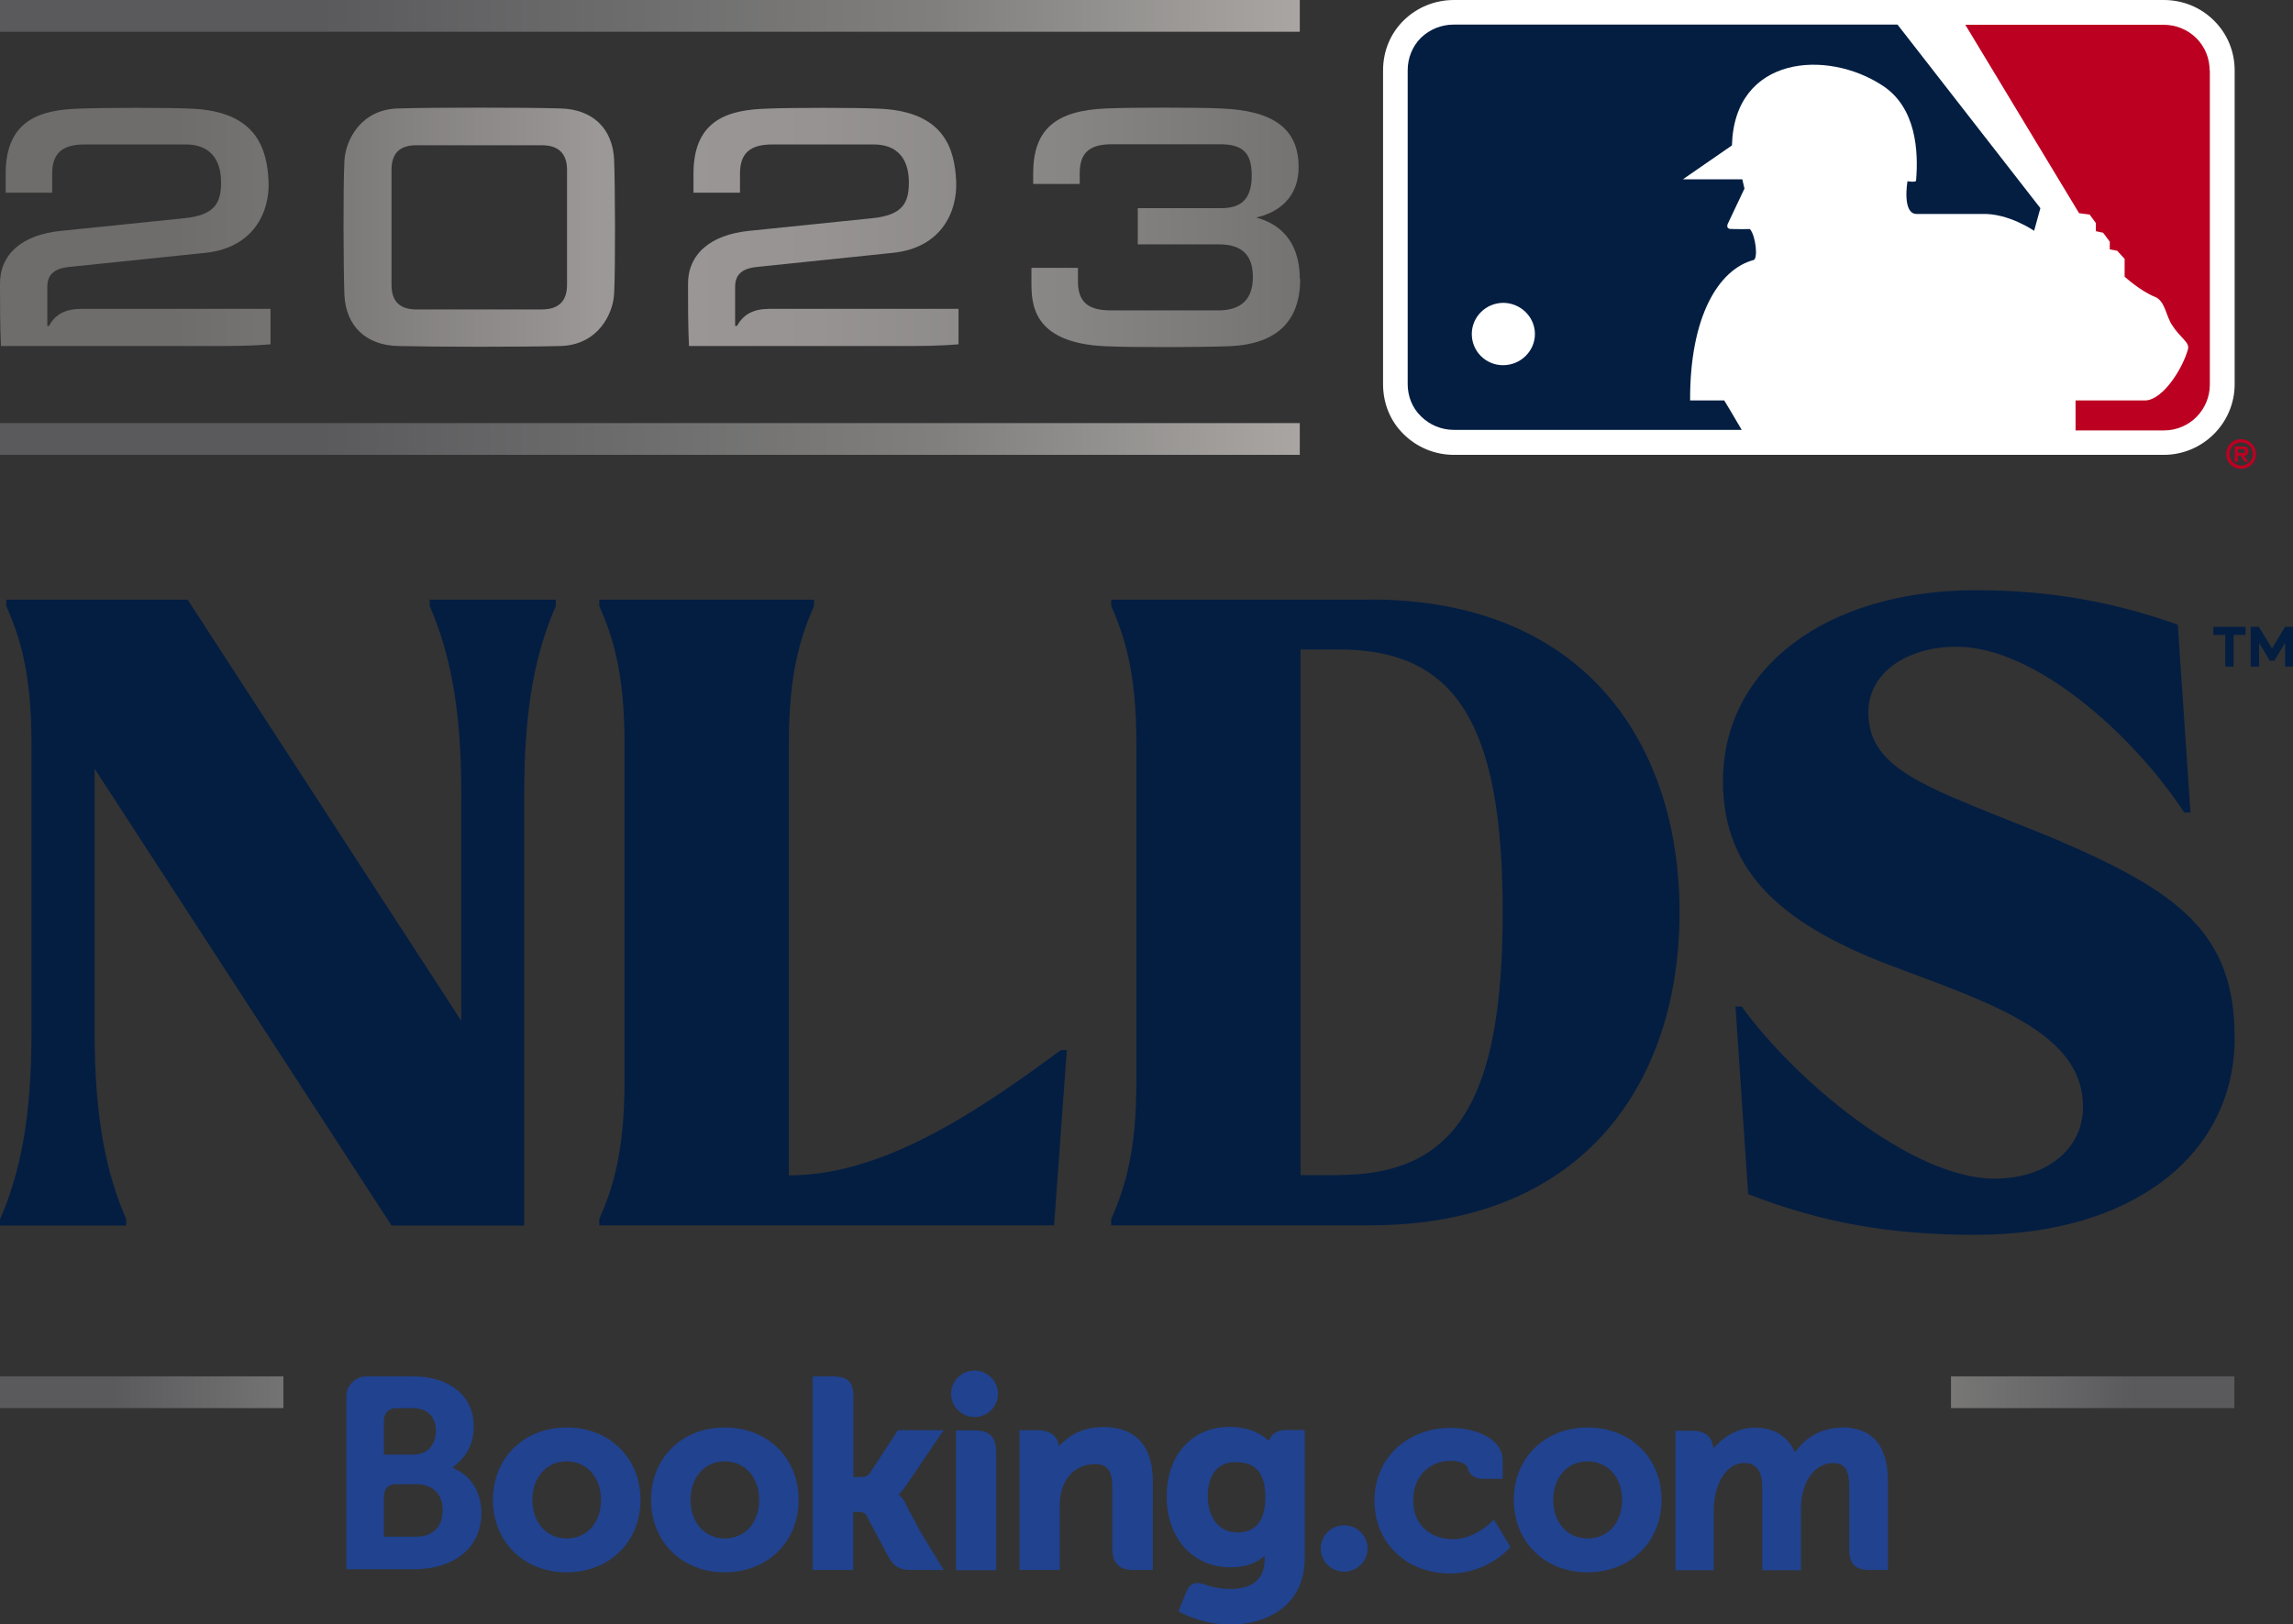
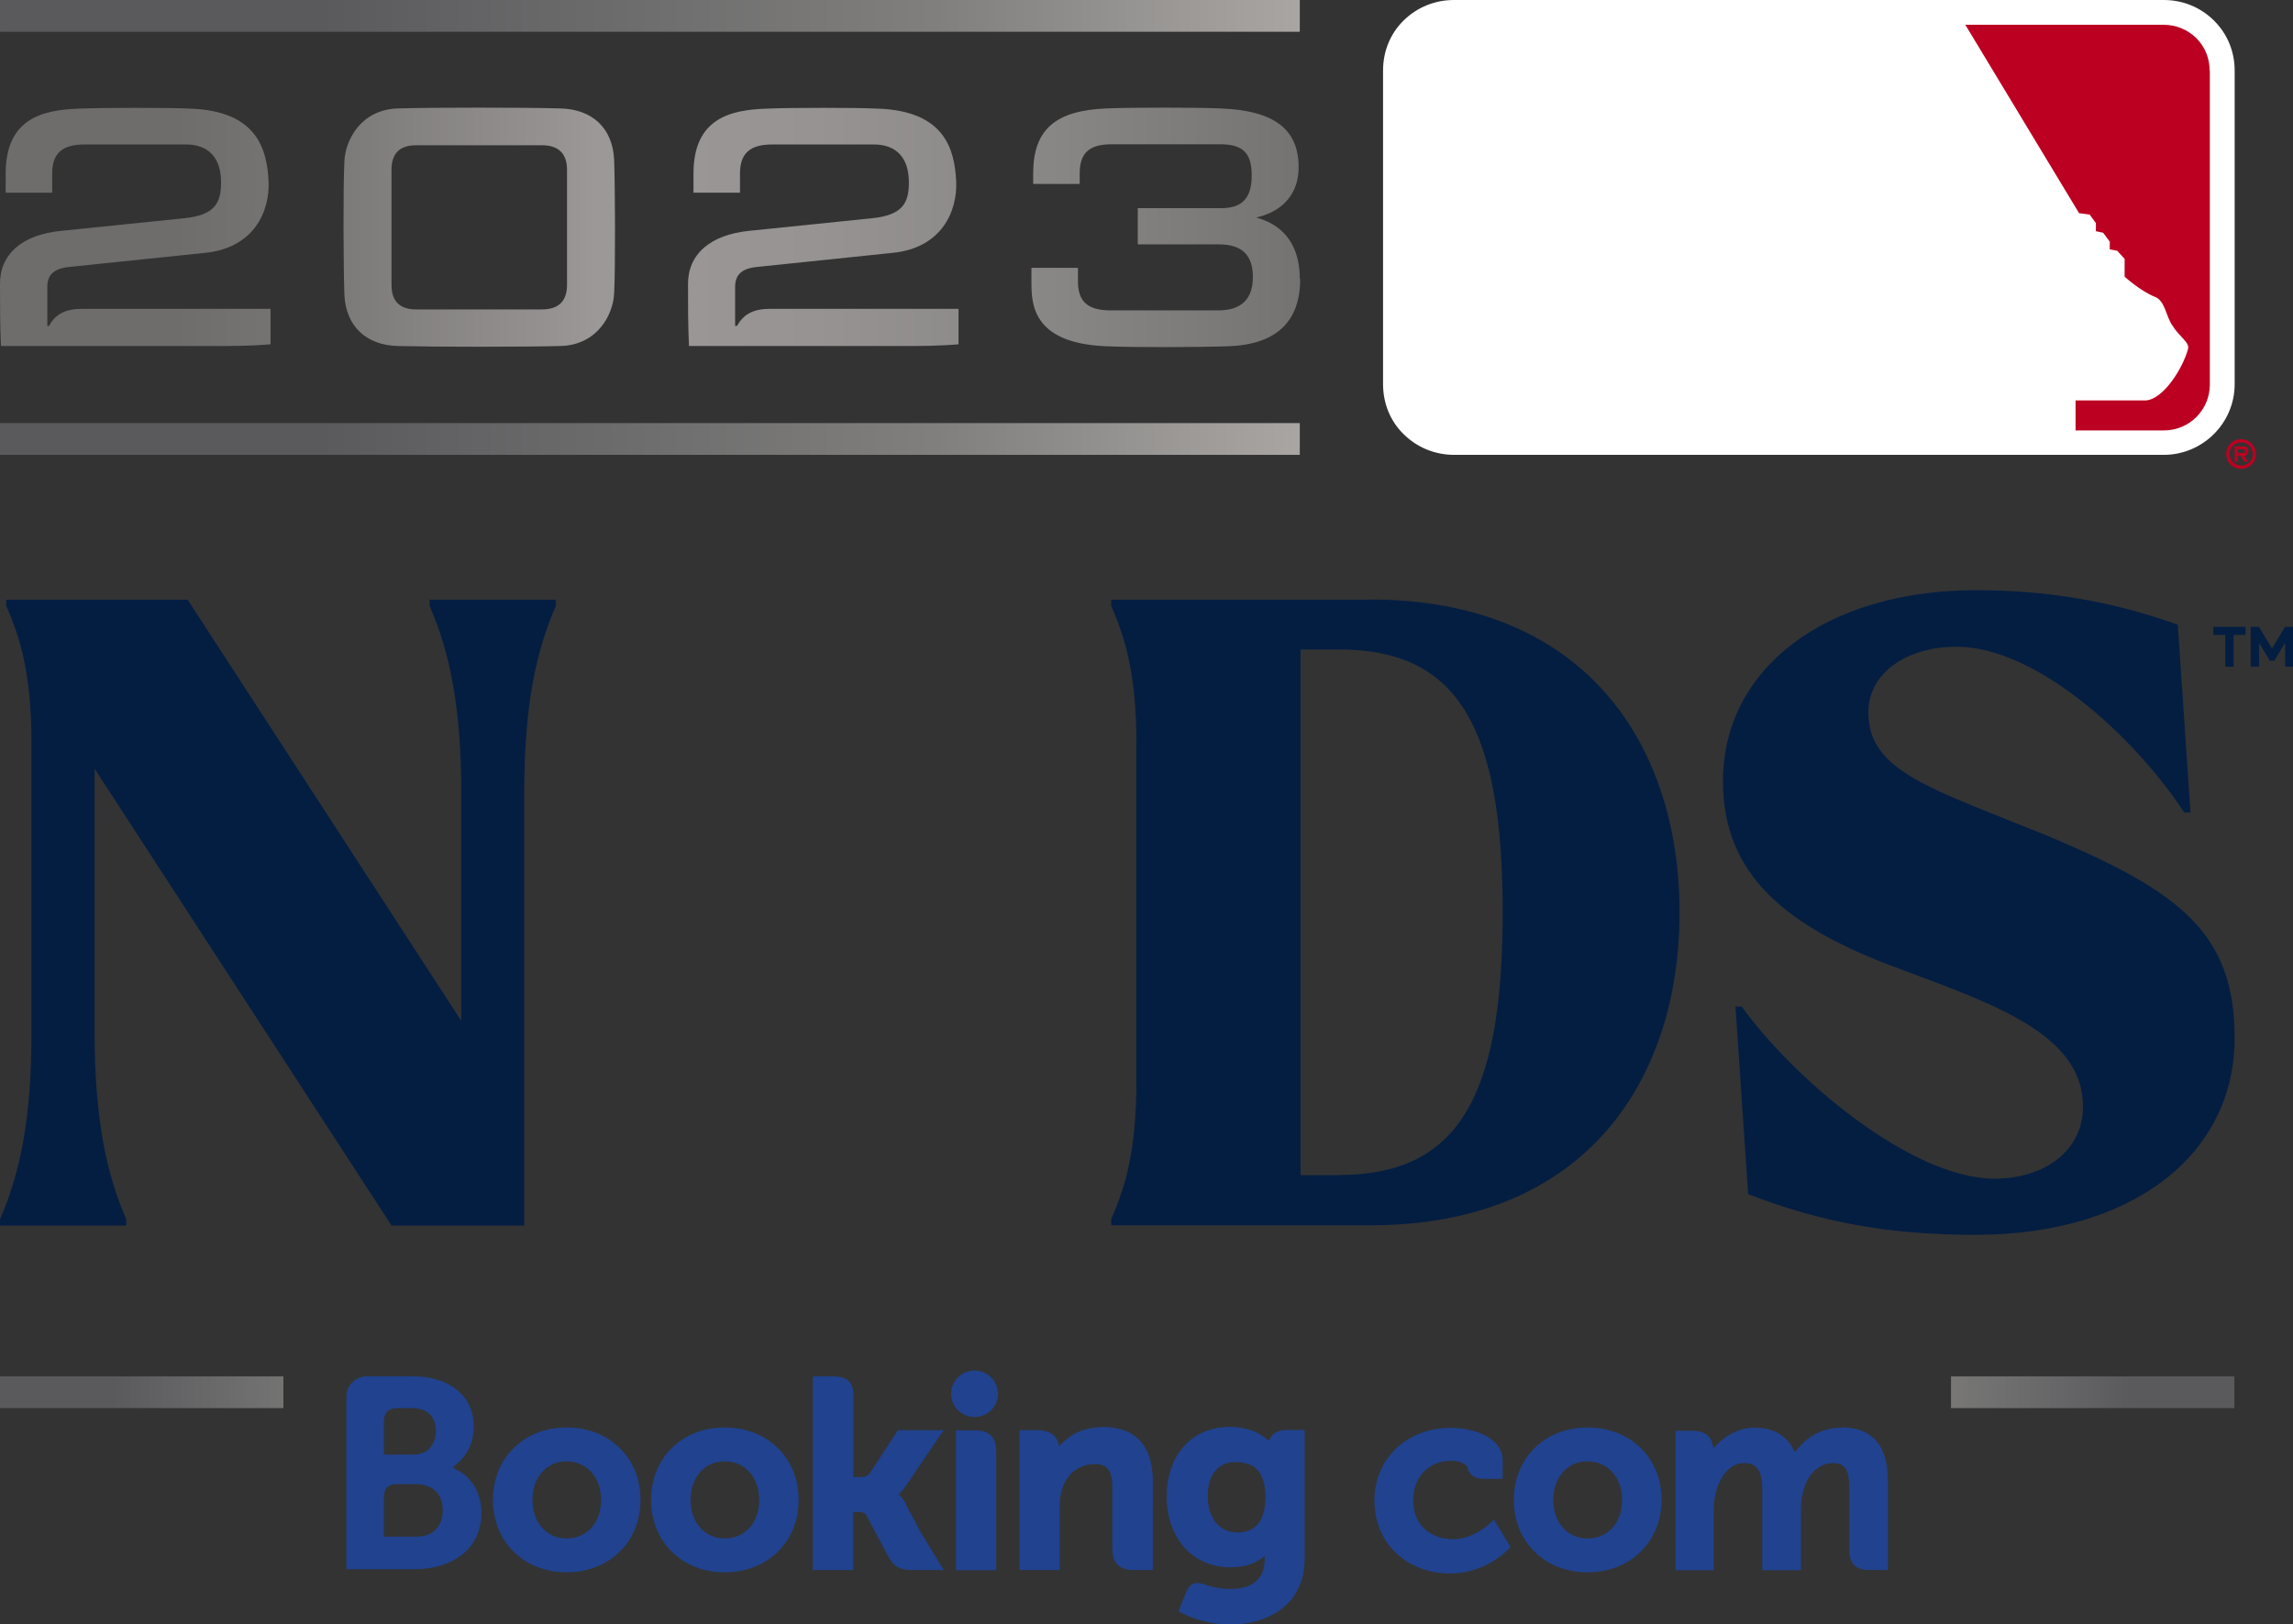
<svg xmlns="http://www.w3.org/2000/svg" xmlns:ns1="http://sodipodi.sourceforge.net/DTD/sodipodi-0.dtd" xmlns:ns2="http://www.inkscape.org/namespaces/inkscape" xmlns:xlink="http://www.w3.org/1999/xlink" id="Artwork" viewBox="0 0 374 265" version="1.1" ns1:docname="23_PS-NLDS_PrimaryMarks_Sponsored_RGB.svg" width="374" height="265" ns2:version="0.92.5 (2060ec1f9f, 2020-04-08)">
  <rect x="0" y="0" width="374" height="265" fill="#333333" stroke="none" />
  <ns1:namedview pagecolor="#ffffff" bordercolor="#666666" borderopacity="1" objecttolerance="10" gridtolerance="10" guidetolerance="10" ns2:pageopacity="0" ns2:pageshadow="2" ns2:window-width="1920" ns2:window-height="1009" id="namedview368" showgrid="false" ns2:pagecheckerboard="true" fit-margin-top="0" fit-margin-left="0" fit-margin-right="0" fit-margin-bottom="0" ns2:zoom="2.5089392" ns2:cx="174.54662" ns2:cy="113.10776" ns2:window-x="1912" ns2:window-y="70" ns2:window-maximized="1" ns2:current-layer="Artwork" />
  <defs id="defs283">
    <style id="style191">
      .cls-1 {
        fill: url(#linear-gradient);
      }

      .cls-2 {
        fill: #041e42;
      }

      .cls-3 {
        fill: #fff;
      }

      .cls-4 {
        fill: #bc0022;
      }

      .cls-5 {
        fill: #20428f;
      }

      .cls-6 {
        fill: url(#linear-gradient-8);
      }

      .cls-7 {
        fill: url(#linear-gradient-3);
      }

      .cls-8 {
        fill: url(#linear-gradient-4);
      }

      .cls-9 {
        fill: url(#linear-gradient-2);
      }

      .cls-10 {
        fill: url(#linear-gradient-6);
      }

      .cls-11 {
        fill: url(#linear-gradient-7);
      }

      .cls-12 {
        fill: url(#linear-gradient-5);
      }
    </style>
    <linearGradient id="linear-gradient" x1="-10.19" y1="0.82" x2="231.34" y2="0.82" gradientUnits="userSpaceOnUse">
      <stop offset=".11" stop-color="#5a5a5d" id="stop193" />
      <stop offset=".24" stop-color="#807f7d" id="stop195" />
      <stop offset=".39" stop-color="#cfc9c7" id="stop197" />
      <stop offset=".57" stop-color="#d7d6d4" id="stop199" />
      <stop offset=".71" stop-color="#9f9c9a" id="stop201" />
      <stop offset=".77" stop-color="#a19e9c" id="stop203" />
      <stop offset=".81" stop-color="#aaa7a5" id="stop205" />
      <stop offset=".85" stop-color="#b8b6b4" id="stop207" />
      <stop offset=".88" stop-color="#cccbca" id="stop209" />
      <stop offset=".91" stop-color="#e7e6e5" id="stop211" />
      <stop offset=".93" stop-color="#fff" id="stop213" />
    </linearGradient>
    <linearGradient id="linear-gradient-2" x1="-10.19" y1="22.67" x2="231.34" y2="22.67" gradientUnits="userSpaceOnUse">
      <stop offset=".11" stop-color="#5a5a5d" id="stop216" />
      <stop offset=".24" stop-color="#807f7d" id="stop218" />
      <stop offset=".39" stop-color="#cfc9c7" id="stop220" />
      <stop offset=".57" stop-color="#d7d6d4" id="stop222" />
      <stop offset=".71" stop-color="#9f9c9a" id="stop224" />
      <stop offset=".77" stop-color="#a19e9c" id="stop226" />
      <stop offset=".81" stop-color="#aaa7a5" id="stop228" />
      <stop offset=".85" stop-color="#b8b6b4" id="stop230" />
      <stop offset=".88" stop-color="#cccbca" id="stop232" />
      <stop offset=".91" stop-color="#e7e6e5" id="stop234" />
      <stop offset=".93" stop-color="#fff" id="stop236" />
    </linearGradient>
    <linearGradient id="linear-gradient-3" x1="-4.52" y1="11.73" x2="70.12" y2="11.73" gradientUnits="userSpaceOnUse">
      <stop offset=".18" stop-color="#6e6d6c" id="stop239" />
      <stop offset=".27" stop-color="#787675" id="stop241" />
      <stop offset=".43" stop-color="#93908f" id="stop243" />
      <stop offset=".47" stop-color="#9b9897" id="stop245" />
      <stop offset=".62" stop-color="#969392" id="stop247" />
      <stop offset=".79" stop-color="#888685" id="stop249" />
      <stop offset=".97" stop-color="#727170" id="stop251" />
      <stop offset="1" stop-color="#6e6d6c" id="stop253" />
    </linearGradient>
    <linearGradient id="linear-gradient-4" x1="-4.52" y1="11.71" x2="70.12" y2="11.71" xlink:href="#linear-gradient-3" />
    <linearGradient id="linear-gradient-5" x1="-4.52" y1="11.74" x2="70.12" y2="11.74" xlink:href="#linear-gradient-3" />
    <linearGradient id="linear-gradient-6" x1="-4.52" y1="11.71" x2="70.12" y2="11.71" xlink:href="#linear-gradient-3" />
    <linearGradient id="linear-gradient-7" x1="-4.81" y1="71.91" x2="91.8" y2="71.91" gradientUnits="userSpaceOnUse">
      <stop offset=".11" stop-color="#5a5a5d" id="stop259" />
      <stop offset=".24" stop-color="#807f7d" id="stop261" />
      <stop offset=".39" stop-color="#cfc9c7" id="stop263" />
      <stop offset=".57" stop-color="#d7d6d4" id="stop265" />
      <stop offset=".71" stop-color="#9f9c9a" id="stop267" />
      <stop offset=".77" stop-color="#a19e9c" id="stop269" />
      <stop offset=".81" stop-color="#aaa7a5" id="stop271" />
      <stop offset=".85" stop-color="#b8b6b4" id="stop273" />
      <stop offset=".88" stop-color="#cccbca" id="stop275" />
      <stop offset=".91" stop-color="#e7e6e5" id="stop277" />
      <stop offset=".93" stop-color="#fff" id="stop279" />
    </linearGradient>
    <linearGradient id="linear-gradient-8" x1="118.9" x2="29.39" y2="71.91" xlink:href="#linear-gradient-7" gradientTransform="matrix(3.188,0,0,3.159,8.1792718e-4,0)" />
    <linearGradient ns2:collect="always" xlink:href="#linear-gradient-3" id="linearGradient372" gradientUnits="userSpaceOnUse" x1="-4.52" y1="11.73" x2="70.12" y2="11.73" />
    <linearGradient ns2:collect="always" xlink:href="#linear-gradient-7" id="linearGradient374" gradientUnits="userSpaceOnUse" x1="-4.81" y1="71.91" x2="91.8" y2="71.91" gradientTransform="matrix(3.188,0,0,3.159,8.1792718e-4,0)" />
  </defs>
  <g id="g293" transform="matrix(3.188,0,0,3.159,8.1792718e-4,0)">
    <path class="cls-2" d="m 21.98,30.97 v 0.32 c 1.02,2.37 1.62,5.21 1.62,9.7 V 52.72 L 9.6,30.97 H 0.32 v 0.32 C 1,32.86 1.61,34.71 1.61,38.4 V 53.27 C 1.62,57.76 1.02,60.6 0,62.97 v 0.32 H 6.46 V 62.97 C 5.44,60.6 4.84,57.76 4.84,53.27 V 39.7 l 15.19,23.59 h 6.79 v -22.3 c 0,-4.48 0.59,-7.33 1.62,-9.7 v -0.32 z" id="path285" ns2:connector-curvature="0" style="fill:#041e42" />
    <path class="cls-2" d="m 89.44,61.68 -0.65,-9.7 h 0.32 c 2.69,3.77 8.69,8.89 12.94,8.89 2.51,0 4.52,-1.41 4.52,-3.72 0,-3.72 -4.5,-5.27 -9.37,-7.11 -5.93,-2.19 -9.05,-4.92 -9.05,-9.7 0,-5.83 5.28,-9.86 12.93,-9.86 3.79,0 7.05,0.6 10.34,1.78 l 0.65,9.7 h -0.32 C 109.1,37.9 104.1,33.4 100.11,33.4 c -2.56,0 -4.52,1.35 -4.52,3.39 0,3.08 3.22,3.92 9.37,6.46 6.51,2.79 9.37,4.91 9.37,10.34 0,6.1 -5.29,10.18 -13.25,10.18 -4.44,0 -7.87,-0.63 -11.64,-2.1" id="path287" ns2:connector-curvature="0" style="fill:#041e42" />
-     <path class="cls-2" d="m 54.26,54.24 c -4.47,3.34 -9.17,6.46 -13.9,6.46 V 38.4 c 0,-3.69 0.61,-5.54 1.29,-7.11 V 30.97 H 30.66 v 0.32 c 0.68,1.57 1.29,3.42 1.29,7.11 v 17.45 c 0,3.69 -0.61,5.54 -1.29,7.11 v 0.32 h 23.27 l 0.65,-9.05 h -0.32 z" id="path289" ns2:connector-curvature="0" style="fill:#041e42" />
    <path class="cls-2" d="M 70.09,30.97 H 56.85 v 0.32 c 0.68,1.57 1.29,3.42 1.29,7.11 v 17.45 c 0,3.69 -0.61,5.54 -1.29,7.11 v 0.32 h 13.24 c 11.08,0 15.84,-7.55 15.84,-16.16 0,-8.61 -4.77,-16.16 -15.84,-16.16 M 68.48,60.69 H 66.54 V 33.54 h 1.94 c 5.98,0 8.4,3.78 8.4,13.57 0,9.79 -2.42,13.57 -8.4,13.57" id="path291" ns2:connector-curvature="0" style="fill:#041e42" />
  </g>
  <g id="g331" transform="matrix(3.188,0,0,3.159,8.1792718e-4,0)">
    <g id="g313">
      <g id="g305">
        <path class="cls-3" d="M 110.7,0 H 74.39 c -0.97,0 -1.88,0.37 -2.57,1.05 -0.69,0.68 -1.06,1.6 -1.06,2.59 v 16.2 c 0,0.99 0.37,1.91 1.05,2.58 0.69,0.69 1.61,1.07 2.58,1.07 h 36.31 c 2,0 3.63,-1.64 3.63,-3.65 V 3.64 c 0,-0.99 -0.38,-1.9 -1.06,-2.58 C 112.58,0.37 111.67,0 110.7,0 Z" id="path295" ns2:connector-curvature="0" style="fill:#ffffff" />
        <g id="g301">
          <path class="cls-4" d="m 113.05,3.64 c 0,-0.63 -0.24,-1.23 -0.69,-1.68 -0.45,-0.44 -1.04,-0.68 -1.66,-0.68 h -10.15 l 5.82,9.73 0.54,0.07 0.32,0.44 v 0.42 l 0.37,0.08 0.34,0.46 v 0.4 l 0.38,0.07 0.38,0.42 v 0.92 c 0,0 0.82,0.75 1.55,1.04 0.52,0.2 0.57,1.01 0.88,1.46 0.39,0.64 0.92,0.89 0.81,1.25 -0.26,0.96 -1.24,2.57 -2.15,2.64 h -3.6 v 1.55 h 4.52 c 1.3,0 2.35,-1.06 2.35,-2.37 V 3.64" id="path297" ns2:connector-curvature="0" style="fill:#bc0022" />
-           <path class="cls-2" d="m 88.22,20.68 h -1.75 c -0.02,-4.36 1.47,-6.77 3.24,-7.25 0.24,-0.04 0.13,-1.24 -0.18,-1.6 0,0 -0.86,0.01 -1.04,-0.01 -0.22,-0.06 -0.07,-0.31 -0.07,-0.31 L 89.25,9.74 89.14,9.26 H 86.1 l 2.51,-1.75 c 0.12,-4.63 4.86,-4.99 7.72,-3.08 1.7,1.13 1.83,3.36 1.7,4.9 -0.02,0.1 -0.44,0.03 -0.44,0.03 0,0 -0.29,1.69 0.47,1.69 h 3.34 c 1.36,-0.05 2.67,0.87 2.67,0.87 l 0.32,-1.17 -7.31,-9.48 H 74.38 C 73.75,1.27 73.15,1.51 72.7,1.95 72.26,2.39 72.02,3 72.02,3.63 v 16.2 c 0,0.63 0.23,1.23 0.68,1.67 0.45,0.45 1.05,0.7 1.68,0.7 h 14.73 c -0.36,-0.62 -0.77,-1.32 -0.9,-1.53" id="path299" ns2:connector-curvature="0" style="fill:#041e42" />
        </g>
        <path class="cls-3" d="m 75.3,17.25 c 0,-0.88 0.71,-1.6 1.6,-1.61 0.9,0 1.63,0.73 1.63,1.61 0,0.88 -0.73,1.61 -1.63,1.61 -0.89,0 -1.6,-0.72 -1.6,-1.61" id="path303" ns2:connector-curvature="0" style="fill:#ffffff" />
      </g>
      <g id="g311">
        <path class="cls-4" d="m 115.03,23.29 c 0,-0.21 -0.13,-0.24 -0.31,-0.24 h -0.39 v 0.79 h 0.17 v -0.31 h 0.14 l 0.18,0.31 h 0.19 l -0.19,-0.31 c 0.14,0 0.21,-0.09 0.21,-0.23 m -0.31,0.09 H 114.5 V 23.2 h 0.18 c 0.08,0 0.18,0 0.18,0.09 0,0.09 -0.05,0.1 -0.14,0.1" id="path307" ns2:connector-curvature="0" style="fill:#bc0022" />
        <path class="cls-4" d="m 114.66,22.68 c -0.42,0 -0.76,0.34 -0.76,0.77 0,0.43 0.33,0.76 0.76,0.76 0.43,0 0.76,-0.34 0.76,-0.76 0,-0.42 -0.34,-0.77 -0.76,-0.77 m 0,1.36 c -0.32,0 -0.59,-0.26 -0.59,-0.59 0,-0.33 0.26,-0.6 0.59,-0.6 0.33,0 0.6,0.26 0.6,0.6 0,0.34 -0.27,0.59 -0.6,0.59" id="path309" ns2:connector-curvature="0" style="fill:#bc0022" />
      </g>
    </g>
    <g id="g329">
      <rect class="cls-1" width="66.5" height="1.64" id="rect315" style="fill:url(#linear-gradient)" x="0" y="0" />
      <rect class="cls-9" y="21.85" width="66.5" height="1.64" id="rect317" style="fill:url(#linear-gradient-2)" x="0" />
      <g id="g327">
        <path class="cls-7" d="m 31.42,15.15 c 0.07,-1.3 0.05,-5.63 0,-6.91 C 31.34,6.63 30.32,5.64 28.67,5.6 27.69,5.57 26.18,5.56 24.52,5.56 c -1.66,0 -3.17,0.01 -4.15,0.04 -1.92,0.05 -2.7,1.65 -2.75,2.72 -0.07,1.32 -0.05,5.6 0,6.91 0.08,1.61 1.1,2.6 2.75,2.64 2.06,0.05 6.25,0.05 8.3,0 1.92,-0.05 2.7,-1.65 2.75,-2.71 z m -2.41,-0.44 c 0,0.84 -0.43,1.27 -1.29,1.27 H 21.3 c -0.85,0 -1.27,-0.42 -1.27,-1.27 V 8.77 c 0,-0.85 0.42,-1.27 1.27,-1.27 h 6.42 c 0.85,0 1.29,0.43 1.29,1.27 z" id="path319" style="fill:url(#linearGradient372)" ns2:connector-curvature="0" />
        <path class="cls-8" d="m 2.52,16.81 v 0.02 h -0.1 v -2.01 c 0,-0.65 0.36,-0.97 1.18,-1.04 l 6.88,-0.72 C 13,12.81 13.81,10.91 13.74,9.36 13.66,7.68 13.13,5.73 9.74,5.61 9.09,5.58 8.07,5.57 6.95,5.57 5.83,5.57 4.77,5.58 4.05,5.61 v 0 C 2.19,5.67 0.29,6.11 0.29,8.96 V 9.95 H 2.67 V 8.96 c 0,-1.04 0.51,-1.5 1.66,-1.5 h 5.18 c 1.16,0 1.8,0.69 1.8,1.96 0,1.05 -0.31,1.69 -1.88,1.85 l -6.28,0.65 c -2.02,0.19 -3.17,1.21 -3.15,2.77 0,1.09 0,2.11 0.05,3.18 h 10.79 c 0.98,0 2,0 3,-0.09 V 15.95 H 4.18 c -0.82,0 -1.34,0.27 -1.66,0.86 z" id="path321" style="fill:url(#linear-gradient-4)" ns2:connector-curvature="0" />
        <path class="cls-12" d="m 66.5,14.39 c 0,-1.13 -0.37,-2.59 -2.11,-3.12 L 64.27,11.23 64.4,11.2 c 1.31,-0.34 2.05,-1.28 2.04,-2.57 0,-1.97 -1.27,-2.93 -4,-3.03 C 61.8,5.57 60.76,5.56 59.59,5.56 58.42,5.56 57.34,5.57 56.62,5.6 53.99,5.7 52.86,6.7 52.86,8.95 V 9.5 h 2.38 V 8.95 c 0,-1.05 0.49,-1.5 1.64,-1.5 h 5.54 c 1.17,0 1.62,0.45 1.62,1.61 0,1.16 -0.48,1.69 -1.55,1.69 h -4.28 v 1.87 h 4.16 c 1.16,0 1.73,0.55 1.73,1.68 0,1.13 -0.57,1.73 -1.78,1.73 h -5.48 c -1.19,0 -1.69,-0.45 -1.69,-1.5 v -0.7 h -2.38 v 0.7 c 0,1.11 0,3.17 3.76,3.35 1.51,0.07 5.03,0.05 6.36,0 2.41,-0.1 3.63,-1.27 3.63,-3.47 z" id="path323" style="fill:url(#linear-gradient-5)" ns2:connector-curvature="0" />
        <path class="cls-10" d="m 37.71,16.81 v 0.02 h -0.1 v -2.01 c 0,-0.65 0.36,-0.97 1.18,-1.04 l 6.87,-0.72 c 2.52,-0.25 3.33,-2.15 3.26,-3.7 -0.08,-1.68 -0.61,-3.63 -4,-3.75 -0.65,-0.03 -1.67,-0.04 -2.79,-0.04 -1.12,0 -2.18,0.01 -2.9,0.04 v 0 c -1.86,0.06 -3.75,0.5 -3.75,3.35 v 0.99 h 2.38 V 8.96 c 0,-1.04 0.51,-1.5 1.66,-1.5 h 5.18 c 1.16,0 1.8,0.69 1.8,1.96 0,1.05 -0.31,1.69 -1.88,1.85 l -6.28,0.65 c -2.01,0.2 -3.16,1.22 -3.14,2.78 0,1.08 0,2.11 0.05,3.17 h 10.79 c 0.98,0 2,0 3,-0.09 v -1.83 h -9.66 c -0.82,0 -1.33,0.27 -1.66,0.86 z" id="path325" style="fill:url(#linear-gradient-6)" ns2:connector-curvature="0" />
      </g>
    </g>
  </g>
  <rect class="cls-11" x="0.001" y="224.539" width="46.22" height="5.18" id="rect333" style="fill:url(#linearGradient374);stroke-width:3.173" />
  <rect class="cls-6" x="318.217" y="224.539" width="46.22" height="5.18" id="rect335" style="fill:url(#linear-gradient-8);stroke-width:3.173" />
  <g id="g361" transform="matrix(3.188,0,0,3.159,8.1792718e-4,0)">
    <path class="cls-5" d="m 48.66,71.98 c 0,-0.66 0.54,-1.2 1.2,-1.2 0.66,0 1.2,0.54 1.2,1.2 0,0.66 -0.54,1.2 -1.2,1.2 -0.66,0 -1.2,-0.54 -1.2,-1.2 z" id="path337" ns2:connector-curvature="0" style="fill:#20428f" />
-     <path class="cls-5" d="m 68.77,81.17 c 0.66,0 1.2,-0.54 1.2,-1.2 0,-0.66 -0.54,-1.2 -1.2,-1.2 -0.66,0 -1.2,0.54 -1.2,1.2 0,0.66 0.54,1.2 1.2,1.2 z" id="path339" ns2:connector-curvature="0" style="fill:#20428f" />
    <path class="cls-5" d="m 28.99,73.72 c -2.18,0 -3.77,1.57 -3.77,3.74 0,2.17 1.59,3.74 3.77,3.74 2.18,0 3.78,-1.57 3.78,-3.74 0,-2.17 -1.59,-3.74 -3.78,-3.74 z m 0,5.73 c -1.03,0 -1.75,-0.82 -1.75,-1.99 0,-1.17 0.72,-1.99 1.75,-1.99 1.03,0 1.76,0.82 1.76,1.99 0,1.17 -0.71,1.99 -1.76,1.99 z" id="path341" ns2:connector-curvature="0" style="fill:#20428f" />
    <path class="cls-5" d="m 46.34,77.65 c -0.08,-0.16 -0.18,-0.29 -0.29,-0.4 l -0.07,-0.07 0.07,-0.07 c 0.1,-0.11 0.2,-0.23 0.3,-0.38 l 1.93,-2.87 h -2.34 l -1.45,2.24 c -0.08,0.12 -0.25,0.18 -0.5,0.18 h -0.33 v -4.24 c 0,-0.85 -0.53,-0.96 -1.1,-0.96 h -0.98 v 10 h 2.07 v -3 h 0.19 c 0.24,0 0.4,0.03 0.47,0.15 l 1.14,2.16 c 0.32,0.58 0.64,0.69 1.24,0.69 h 1.59 L 47.1,79.12 46.31,77.63 Z" id="path343" ns2:connector-curvature="0" style="fill:#20428f" />
    <path class="cls-5" d="m 56.41,73.7 c -1.05,0 -1.73,0.47 -2.1,0.86 l -0.13,0.13 -0.04,-0.17 C 54.03,74.1 53.66,73.86 53.09,73.86 h -0.93 v 7.22 c 0,0 2.06,0 2.06,0 v -3.33 c 0,-0.32 0.04,-0.61 0.13,-0.87 0.23,-0.78 0.87,-1.27 1.67,-1.27 0.64,0 0.89,0.34 0.89,1.22 v 3.15 c 0,0.75 0.35,1.1 1.1,1.1 h 0.97 v -4.6 c 0,-1.82 -0.89,-2.79 -2.58,-2.79 z" id="path345" ns2:connector-curvature="0" style="fill:#20428f" />
    <path class="cls-5" d="m 49.89,73.87 h -0.98 v 7.22 h 2.06 v -6.12 c 0,-0.74 -0.35,-1.1 -1.08,-1.1 z" id="path347" ns2:connector-curvature="0" style="fill:#20428f" />
    <path class="cls-5" d="m 37.08,73.72 c -2.19,0 -3.77,1.57 -3.77,3.74 0,2.17 1.59,3.74 3.77,3.74 2.18,0 3.78,-1.57 3.78,-3.74 0,-2.17 -1.59,-3.74 -3.78,-3.74 z m 0,5.73 c -1.03,0 -1.75,-0.82 -1.75,-1.99 0,-1.17 0.72,-1.99 1.75,-1.99 1.03,0 1.76,0.82 1.76,1.99 0,1.17 -0.71,1.99 -1.76,1.99 z" id="path349" ns2:connector-curvature="0" style="fill:#20428f" />
    <path class="cls-5" d="m 81.22,73.72 c -2.18,0 -3.77,1.57 -3.77,3.74 0,2.17 1.59,3.74 3.77,3.74 2.18,0 3.79,-1.57 3.79,-3.74 0,-2.17 -1.59,-3.74 -3.79,-3.74 z m 0,5.73 c -1.03,0 -1.75,-0.82 -1.75,-1.99 0,-1.17 0.72,-1.99 1.75,-1.99 1.03,0 1.77,0.82 1.77,1.99 0,1.17 -0.71,1.99 -1.77,1.99 z" id="path351" ns2:connector-curvature="0" style="fill:#20428f" />
    <path class="cls-5" d="m 65.81,73.85 c -0.39,0 -0.69,0.15 -0.84,0.44 l -0.06,0.11 -0.1,-0.08 c -0.33,-0.29 -0.93,-0.63 -1.9,-0.63 -1.93,0 -3.22,1.45 -3.22,3.6 0,2.15 1.34,3.65 3.26,3.65 0.66,0 1.17,-0.15 1.59,-0.46 l 0.16,-0.12 v 0.2 c 0,0.97 -0.62,1.5 -1.76,1.5 -0.55,0 -1.05,-0.13 -1.38,-0.26 -0.44,-0.13 -0.69,-0.02 -0.87,0.42 l -0.4,0.99 0.14,0.08 c 0.73,0.38 1.67,0.61 2.52,0.61 1.75,0 3.8,-0.9 3.8,-3.42 V 73.85 H 65.8 Z m -2.49,5.29 c -1.12,0 -1.53,-0.98 -1.53,-1.9 0,-0.41 0.1,-1.73 1.42,-1.73 0.65,0 1.53,0.19 1.53,1.8 0,1.52 -0.77,1.83 -1.42,1.83 z" id="path353" ns2:connector-curvature="0" style="fill:#20428f" />
    <path class="cls-5" d="m 23.46,75.96 -0.3,-0.17 0.26,-0.23 c 0.31,-0.27 0.82,-0.86 0.82,-1.89 0,-1.57 -1.22,-2.59 -3.11,-2.59 h -2.4 c -0.56,0.02 -1.01,0.48 -1.01,1.04 v 8.92 h 3.46 c 2.1,0 3.45,-1.14 3.45,-2.91 0,-0.95 -0.44,-1.77 -1.17,-2.18 z m -3.82,-2.53 c 0,-0.46 0.2,-0.68 0.62,-0.71 h 0.86 c 0.74,0 1.18,0.44 1.18,1.18 0,0.56 -0.3,1.22 -1.15,1.22 h -1.51 v -1.68 z m 1.68,5.93 h -1.68 v -2.01 c 0,-0.43 0.17,-0.65 0.53,-0.7 h 1.14 c 0.82,0 1.34,0.51 1.34,1.35 0,0.84 -0.51,1.36 -1.34,1.36 z" id="path355" ns2:connector-curvature="0" style="fill:#20428f" />
    <path class="cls-5" d="m 94.2,73.73 c -0.86,0 -1.68,0.4 -2.21,1.07 l -0.15,0.19 -0.12,-0.21 c -0.38,-0.69 -1.04,-1.05 -1.95,-1.05 -0.91,0 -1.6,0.53 -1.9,0.85 l -0.2,0.21 -0.07,-0.28 c -0.11,-0.4 -0.47,-0.62 -1.01,-0.62 h -0.87 v 7.2 h 1.96 v -3.18 c 0,-0.28 0.04,-0.55 0.11,-0.84 0.19,-0.77 0.7,-1.59 1.57,-1.51 0.54,0.05 0.8,0.47 0.8,1.26 v 4.27 h 1.98 v -3.18 c 0,-0.35 0.03,-0.61 0.11,-0.87 0.16,-0.73 0.7,-1.48 1.53,-1.48 0.61,0 0.83,0.34 0.83,1.26 v 3.21 c 0,0.73 0.32,1.05 1.05,1.05 h 0.93 v -4.6 c 0,-1.84 -0.81,-2.77 -2.4,-2.77 z" id="path357" ns2:connector-curvature="0" style="fill:#20428f" />
    <path class="cls-5" d="m 76.31,78.59 c 0,0 -0.85,0.9 -1.97,0.9 -1.02,0 -2.04,-0.62 -2.04,-2.01 0,-1.2 0.8,-2.04 1.93,-2.04 0.37,0 0.79,0.13 0.86,0.36 v 0.04 c 0.16,0.5 0.62,0.53 0.71,0.53 h 1.08 v -0.94 c 0,-1.24 -1.58,-1.69 -2.64,-1.69 -2.27,0 -3.92,1.58 -3.92,3.76 0,2.18 1.63,3.76 3.88,3.76 1.95,0 3.08,-1.37 3.08,-1.37 l -0.85,-1.42 -0.11,0.12 z" id="path359" ns2:connector-curvature="0" style="fill:#20428f" />
  </g>
  <polygon class="cls-2" points="115.15,34.43 115.58,34.43 115.58,33.2 116.13,34.12 116.36,34.12 116.91,33.2 116.91,34.43 117.33,34.43 117.33,32.37 116.91,32.37 116.24,33.49 115.57,32.37 115.15,32.37 " id="polygon363" transform="matrix(3.188,0,0,3.159,8.1792718e-4,0)" style="fill:#041e42" />
  <polygon class="cls-2" points="113.85,34.43 114.28,34.43 114.28,32.79 114.89,32.79 114.89,32.37 113.24,32.37 113.24,32.79 113.85,32.79 " id="polygon365" transform="matrix(3.188,0,0,3.159,8.1792718e-4,0)" style="fill:#041e42" />
</svg>